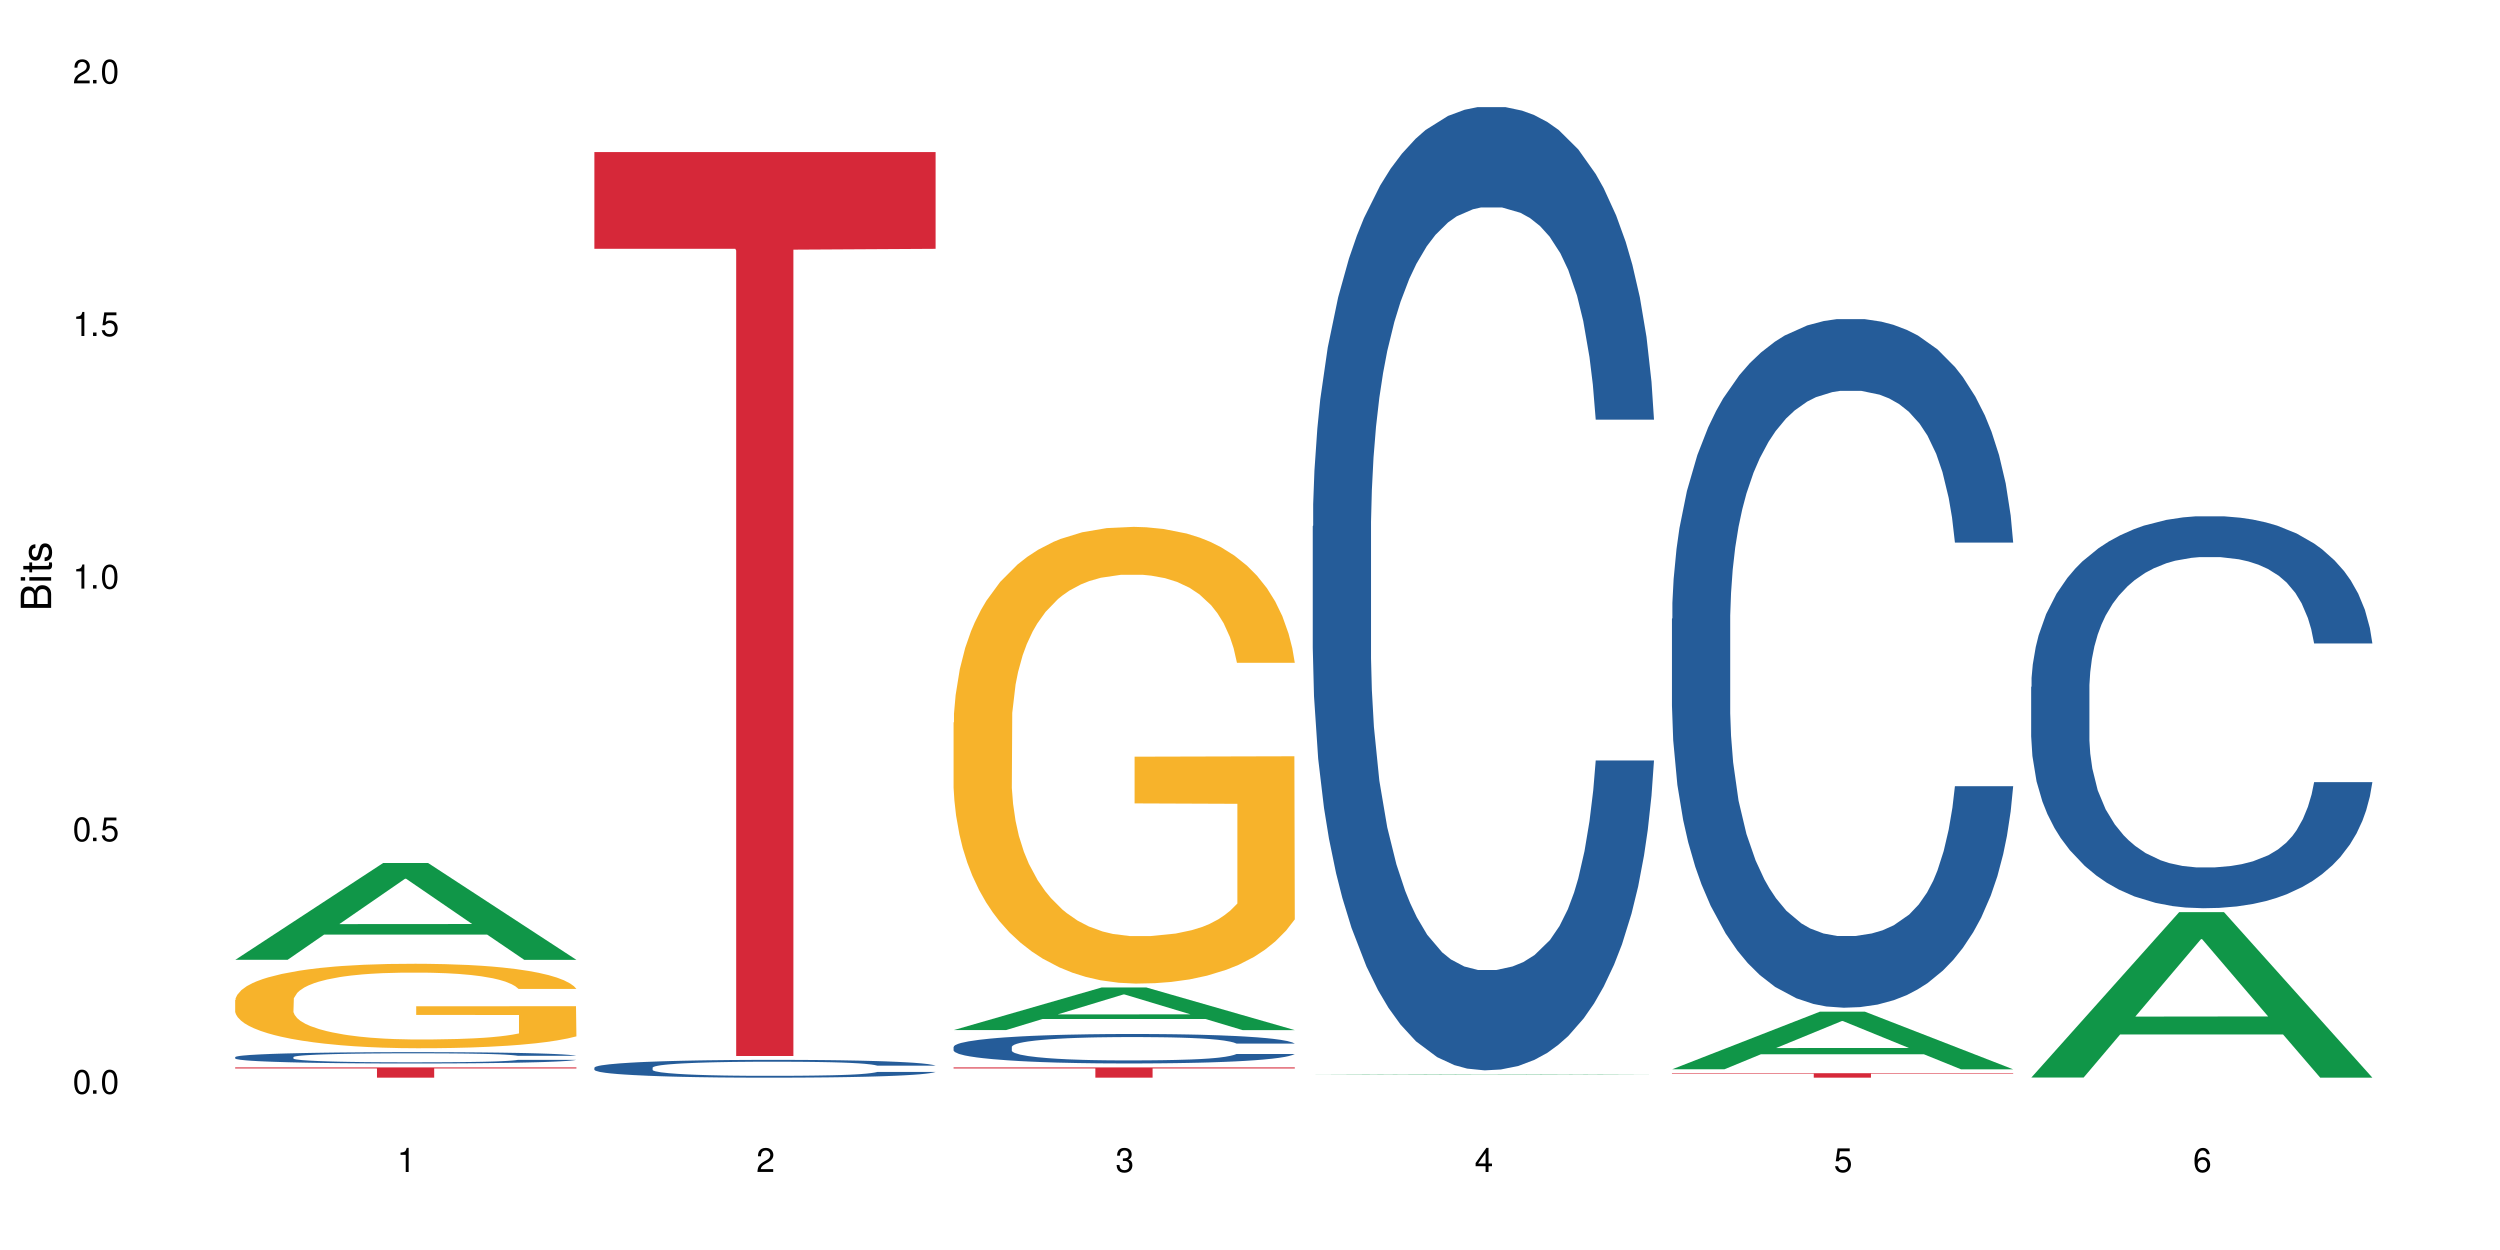
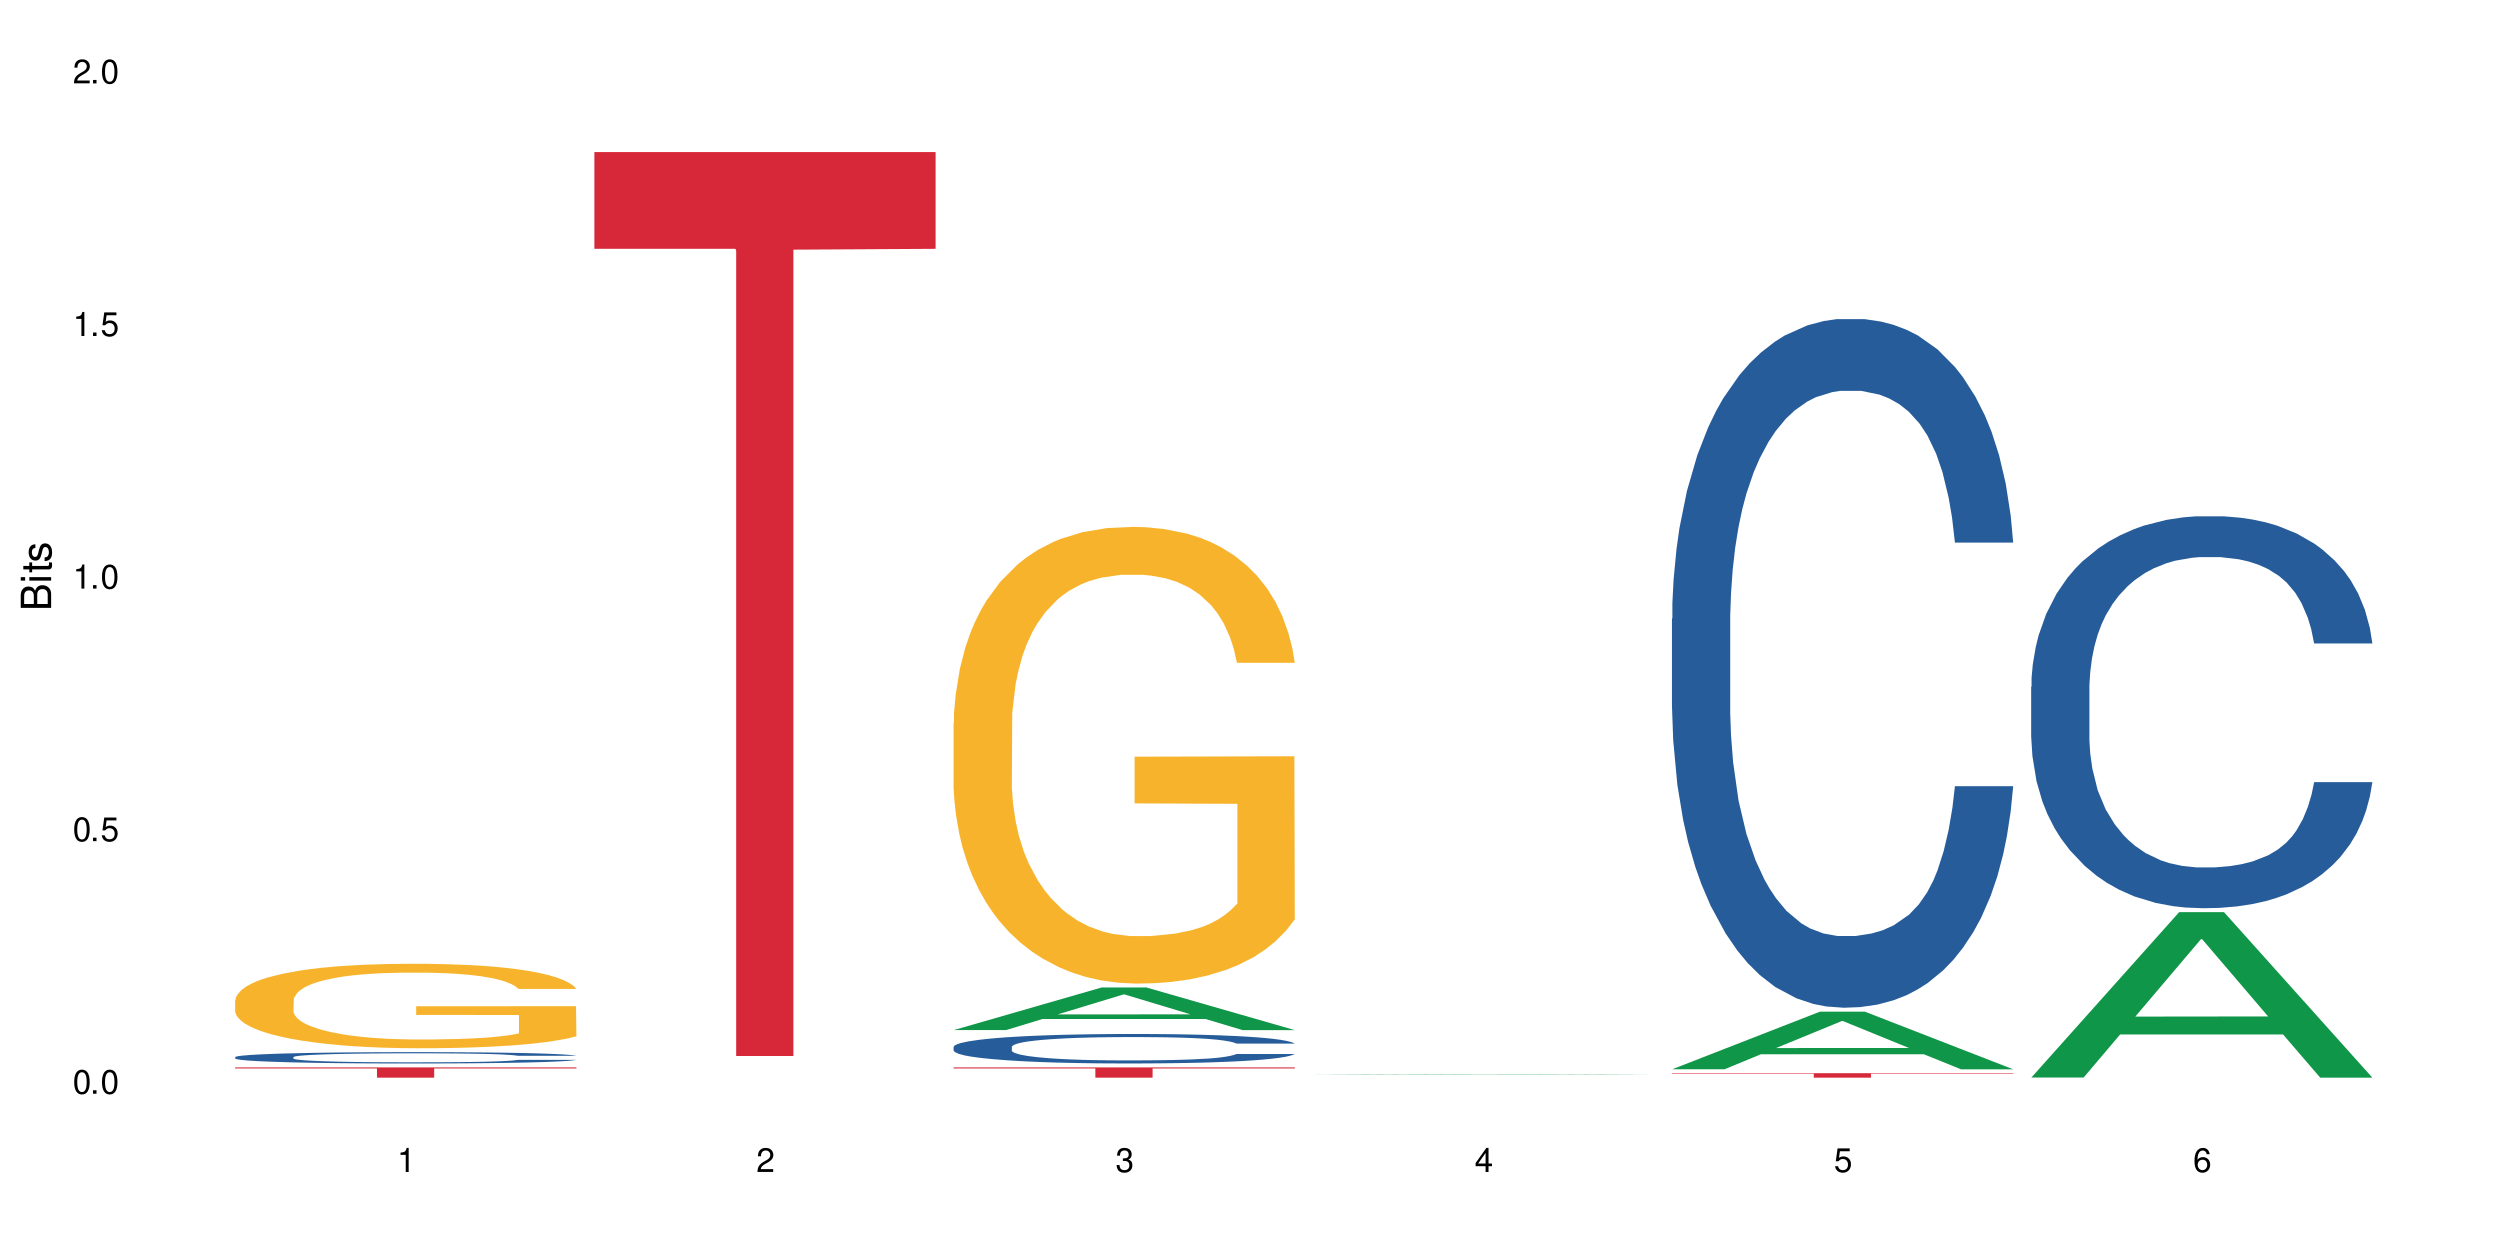
<svg xmlns="http://www.w3.org/2000/svg" xmlns:xlink="http://www.w3.org/1999/xlink" width="720" height="360" viewBox="0 0 720 360">
  <defs>
    <g>
      <g id="glyph-0-0">
</g>
      <g id="glyph-0-1">
        <path d="M 2.641 -6.938 C 2 -6.938 1.422 -6.656 1.078 -6.172 C 0.641 -5.562 0.406 -4.641 0.406 -3.359 C 0.406 -1.016 1.188 0.219 2.641 0.219 C 4.078 0.219 4.859 -1.016 4.859 -3.297 C 4.859 -4.641 4.656 -5.547 4.203 -6.172 C 3.844 -6.656 3.281 -6.938 2.641 -6.938 Z M 2.641 -6.188 C 3.547 -6.188 4 -5.25 4 -3.375 C 4 -1.406 3.562 -0.484 2.625 -0.484 C 1.734 -0.484 1.281 -1.438 1.281 -3.344 C 1.281 -5.25 1.734 -6.188 2.641 -6.188 Z M 2.641 -6.188 " />
      </g>
      <g id="glyph-0-2">
        <path d="M 1.828 -1 L 0.828 -1 L 0.828 0 L 1.828 0 Z M 1.828 -1 " />
      </g>
      <g id="glyph-0-3">
        <path d="M 4.562 -6.797 L 1.062 -6.797 L 0.547 -3.094 L 1.328 -3.094 C 1.719 -3.562 2.047 -3.734 2.578 -3.734 C 3.484 -3.734 4.062 -3.109 4.062 -2.094 C 4.062 -1.125 3.484 -0.531 2.578 -0.531 C 1.828 -0.531 1.375 -0.906 1.188 -1.672 L 0.328 -1.672 C 0.453 -1.109 0.547 -0.844 0.75 -0.594 C 1.125 -0.078 1.828 0.219 2.594 0.219 C 3.969 0.219 4.922 -0.781 4.922 -2.219 C 4.922 -3.562 4.031 -4.484 2.719 -4.484 C 2.25 -4.484 1.859 -4.359 1.469 -4.062 L 1.734 -5.969 L 4.562 -5.969 Z M 4.562 -6.797 " />
      </g>
      <g id="glyph-0-4">
        <path d="M 2.484 -4.938 L 2.484 0 L 3.328 0 L 3.328 -6.938 L 2.766 -6.938 C 2.469 -5.875 2.281 -5.734 0.984 -5.562 L 0.984 -4.938 Z M 2.484 -4.938 " />
      </g>
      <g id="glyph-0-5">
        <path d="M 4.859 -0.828 L 1.281 -0.828 C 1.359 -1.406 1.672 -1.781 2.5 -2.281 L 3.469 -2.828 C 4.406 -3.344 4.906 -4.062 4.906 -4.906 C 4.906 -5.484 4.672 -6.031 4.266 -6.406 C 3.859 -6.766 3.375 -6.938 2.719 -6.938 C 1.859 -6.938 1.219 -6.625 0.844 -6.031 C 0.609 -5.672 0.5 -5.234 0.484 -4.531 L 1.328 -4.531 C 1.359 -5.016 1.406 -5.281 1.531 -5.516 C 1.75 -5.938 2.188 -6.203 2.703 -6.203 C 3.469 -6.203 4.031 -5.641 4.031 -4.891 C 4.031 -4.344 3.719 -3.859 3.125 -3.516 L 2.234 -3 C 0.812 -2.172 0.406 -1.531 0.328 -0.016 L 4.859 -0.016 Z M 4.859 -0.828 " />
      </g>
      <g id="glyph-0-6">
        <path d="M 2.125 -3.188 L 2.578 -3.188 C 3.5 -3.188 3.984 -2.766 3.984 -1.922 C 3.984 -1.062 3.469 -0.531 2.594 -0.531 C 1.656 -0.531 1.203 -1 1.156 -2.016 L 0.312 -2.016 C 0.344 -1.453 0.438 -1.094 0.609 -0.781 C 0.953 -0.109 1.625 0.219 2.547 0.219 C 3.953 0.219 4.859 -0.625 4.859 -1.938 C 4.859 -2.828 4.516 -3.297 3.703 -3.594 C 4.344 -3.844 4.656 -4.328 4.656 -5.031 C 4.656 -6.219 3.875 -6.938 2.578 -6.938 C 1.203 -6.938 0.484 -6.172 0.453 -4.703 L 1.297 -4.703 C 1.312 -5.125 1.344 -5.359 1.453 -5.578 C 1.641 -5.969 2.062 -6.203 2.594 -6.203 C 3.344 -6.203 3.797 -5.75 3.797 -5 C 3.797 -4.516 3.609 -4.219 3.25 -4.047 C 3.016 -3.953 2.703 -3.922 2.125 -3.906 Z M 2.125 -3.188 " />
      </g>
      <g id="glyph-0-7">
        <path d="M 3.141 -1.672 L 3.141 0 L 3.984 0 L 3.984 -1.672 L 4.984 -1.672 L 4.984 -2.438 L 3.984 -2.438 L 3.984 -6.938 L 3.359 -6.938 L 0.266 -2.578 L 0.266 -1.672 Z M 3.141 -2.438 L 1 -2.438 L 3.141 -5.5 Z M 3.141 -2.438 " />
      </g>
      <g id="glyph-0-8">
        <path d="M 4.781 -5.125 C 4.609 -6.266 3.891 -6.938 2.844 -6.938 C 2.094 -6.938 1.422 -6.578 1.031 -5.953 C 0.594 -5.266 0.406 -4.422 0.406 -3.172 C 0.406 -2 0.578 -1.25 0.984 -0.641 C 1.359 -0.078 1.953 0.219 2.703 0.219 C 3.984 0.219 4.922 -0.75 4.922 -2.094 C 4.922 -3.375 4.062 -4.281 2.844 -4.281 C 2.172 -4.281 1.641 -4.031 1.281 -3.516 C 1.281 -5.234 1.828 -6.188 2.797 -6.188 C 3.391 -6.188 3.797 -5.797 3.938 -5.125 Z M 2.734 -3.531 C 3.547 -3.531 4.062 -2.953 4.062 -2.031 C 4.062 -1.156 3.484 -0.531 2.703 -0.531 C 1.922 -0.531 1.328 -1.188 1.328 -2.078 C 1.328 -2.938 1.906 -3.531 2.734 -3.531 Z M 2.734 -3.531 " />
      </g>
      <g id="glyph-1-0">
</g>
      <g id="glyph-1-1">
        <path d="M 0 -0.953 L 0 -4.891 C 0 -5.719 -0.234 -6.344 -0.734 -6.797 C -1.188 -7.234 -1.812 -7.469 -2.5 -7.469 C -3.547 -7.469 -4.188 -7 -4.625 -5.875 C -4.984 -6.688 -5.625 -7.094 -6.531 -7.094 C -7.172 -7.094 -7.734 -6.859 -8.141 -6.391 C -8.562 -5.922 -8.75 -5.344 -8.75 -4.5 L -8.75 -0.953 Z M -4.984 -2.062 L -7.766 -2.062 L -7.766 -4.219 C -7.766 -4.844 -7.688 -5.203 -7.453 -5.5 C -7.219 -5.812 -6.859 -5.969 -6.375 -5.969 C -5.891 -5.969 -5.531 -5.812 -5.297 -5.5 C -5.062 -5.203 -4.984 -4.844 -4.984 -4.219 Z M -0.984 -2.062 L -4 -2.062 L -4 -4.781 C -4 -5.766 -3.438 -6.359 -2.484 -6.359 C -1.547 -6.359 -0.984 -5.766 -0.984 -4.781 Z M -0.984 -2.062 " />
      </g>
      <g id="glyph-1-2">
        <path d="M -6.281 -1.797 L -6.281 -0.797 L 0 -0.797 L 0 -1.797 Z M -8.75 -1.797 L -8.75 -0.797 L -7.484 -0.797 L -7.484 -1.797 Z M -8.75 -1.797 " />
      </g>
      <g id="glyph-1-3">
        <path d="M -6.281 -3.047 L -6.281 -2.016 L -8.016 -2.016 L -8.016 -1.016 L -6.281 -1.016 L -6.281 -0.172 L -5.469 -0.172 L -5.469 -1.016 L -0.719 -1.016 C -0.078 -1.016 0.281 -1.453 0.281 -2.234 C 0.281 -2.5 0.25 -2.719 0.188 -3.047 L -0.641 -3.047 C -0.609 -2.906 -0.594 -2.766 -0.594 -2.562 C -0.594 -2.141 -0.719 -2.016 -1.156 -2.016 L -5.469 -2.016 L -5.469 -3.047 Z M -6.281 -3.047 " />
      </g>
      <g id="glyph-1-4">
        <path d="M -4.531 -5.25 C -5.766 -5.25 -6.469 -4.422 -6.469 -2.969 C -6.469 -1.516 -5.719 -0.562 -4.547 -0.562 C -3.562 -0.562 -3.094 -1.062 -2.734 -2.562 L -2.516 -3.484 C -2.344 -4.188 -2.094 -4.469 -1.641 -4.469 C -1.047 -4.469 -0.641 -3.875 -0.641 -3 C -0.641 -2.453 -0.797 -2 -1.062 -1.75 C -1.25 -1.594 -1.422 -1.531 -1.875 -1.469 L -1.875 -0.406 C -0.422 -0.453 0.281 -1.266 0.281 -2.922 C 0.281 -4.5 -0.5 -5.516 -1.719 -5.516 C -2.656 -5.516 -3.172 -4.984 -3.469 -3.734 L -3.703 -2.766 C -3.891 -1.953 -4.156 -1.609 -4.594 -1.609 C -5.188 -1.609 -5.547 -2.125 -5.547 -2.938 C -5.547 -3.75 -5.203 -4.172 -4.531 -4.203 Z M -4.531 -5.25 " />
      </g>
    </g>
  </defs>
  <rect x="-72" y="-36" width="864" height="432" fill="rgb(100%, 100%, 100%)" fill-opacity="1" />
-   <path fill-rule="nonzero" fill="rgb(6.275%, 58.824%, 28.235%)" fill-opacity="1" d="M 67.73 276.414 L 67.836 276.391 L 110.359 248.535 L 123.273 248.535 L 166.008 276.441 L 150.992 276.441 L 140.281 269.156 L 93.352 269.156 L 82.852 276.414 L 67.73 276.414 L 97.863 266.145 L 135.977 266.117 L 116.973 253.094 L 116.766 253.066 L 116.555 253.145 L 97.758 266.117 L 97.863 266.145 Z M 67.73 276.414 " />
  <path fill-rule="nonzero" fill="rgb(14.51%, 36.078%, 60%)" fill-opacity="1" d="M 67.73 304.441 L 67.852 304.438 L 67.852 304.367 L 68.211 304.254 L 69.051 304.109 L 69.887 304.012 L 72.047 303.832 L 75.043 303.664 L 78.156 303.531 L 80.434 303.453 L 82.473 303.395 L 87.145 303.285 L 90.145 303.227 L 93.379 303.176 L 97.332 303.125 L 100.211 303.098 L 106.684 303.047 L 111.477 303.027 L 115.191 303.02 L 123.223 303.02 L 128.016 303.031 L 131.492 303.047 L 135.324 303.07 L 138.562 303.098 L 144.195 303.164 L 149.227 303.246 L 151.504 303.293 L 155.102 303.387 L 157.855 303.477 L 159.773 303.555 L 161.934 303.664 L 163.848 303.797 L 165.289 303.949 L 166.008 304.078 L 149.227 304.078 L 148.391 303.961 L 147.43 303.867 L 145.633 303.746 L 143.836 303.656 L 141.316 303.57 L 139.039 303.516 L 135.926 303.457 L 133.168 303.422 L 130.293 303.395 L 127.535 303.379 L 122.262 303.359 L 116.148 303.359 L 113.871 303.363 L 109.199 303.391 L 106.684 303.41 L 103.086 303.453 L 100.57 303.492 L 97.574 303.551 L 95.535 303.602 L 93.02 303.68 L 91.223 303.746 L 89.184 303.848 L 87.984 303.922 L 86.906 304.004 L 85.949 304.102 L 85.23 304.207 L 84.75 304.316 L 84.508 304.426 L 84.508 304.887 L 84.75 304.996 L 85.348 305.121 L 86.906 305.305 L 89.184 305.461 L 91.82 305.586 L 94.336 305.676 L 95.777 305.719 L 97.691 305.766 L 100.688 305.824 L 105.004 305.887 L 107.52 305.91 L 111.355 305.934 L 115.312 305.945 L 120.586 305.945 L 125.258 305.934 L 128.375 305.918 L 131.609 305.895 L 136.043 305.844 L 138.801 305.797 L 141.199 305.738 L 142.996 305.684 L 144.195 305.633 L 145.992 305.543 L 147.43 305.441 L 148.508 305.336 L 149.227 305.234 L 166.008 305.234 L 165.289 305.355 L 164.207 305.469 L 163.129 305.559 L 161.453 305.66 L 159.535 305.754 L 156.777 305.859 L 154.5 305.926 L 151.504 306 L 148.75 306.059 L 145.754 306.109 L 141.316 306.168 L 138.441 306.199 L 135.324 306.227 L 131.609 306.25 L 126.938 306.27 L 121.902 306.281 L 117.227 306.285 L 112.195 306.281 L 108.48 306.266 L 103.566 306.242 L 97.453 306.188 L 93.02 306.129 L 89.543 306.074 L 86.547 306.012 L 83.191 305.934 L 78.875 305.801 L 76.238 305.699 L 74.441 305.617 L 72.406 305.5 L 70.969 305.395 L 69.289 305.227 L 68.09 305.016 L 67.73 304.852 Z M 67.73 304.441 " />
  <path fill-rule="nonzero" fill="rgb(96.863%, 70.196%, 16.863%)" fill-opacity="1" d="M 67.73 287.984 L 67.852 287.965 L 67.852 287.52 L 68.332 286.52 L 69.527 285.141 L 71.086 284.008 L 72.766 283.121 L 73.844 282.652 L 75.641 281.984 L 77.199 281.496 L 81.152 280.496 L 86.188 279.562 L 88.945 279.164 L 92.059 278.785 L 96.496 278.363 L 98.531 278.207 L 104.766 277.852 L 111.836 277.629 L 119.625 277.562 L 123.223 277.586 L 128.133 277.676 L 134.848 277.918 L 138.68 278.141 L 141.676 278.363 L 144.793 278.652 L 148.629 279.098 L 152.223 279.629 L 155.102 280.164 L 157.977 280.832 L 160.375 281.543 L 162.41 282.32 L 164.207 283.254 L 165.289 284.031 L 166.008 284.809 L 149.348 284.809 L 148.391 284.031 L 147.309 283.43 L 145.512 282.695 L 143.715 282.164 L 141.918 281.742 L 138.562 281.164 L 135.684 280.809 L 132.09 280.496 L 128.613 280.297 L 124.66 280.164 L 122.262 280.121 L 115.91 280.121 L 110.156 280.273 L 106.801 280.453 L 104.406 280.629 L 101.047 280.965 L 99.012 281.23 L 97.812 281.41 L 94.219 282.098 L 91.82 282.719 L 90.504 283.141 L 88.824 283.809 L 87.625 284.41 L 86.309 285.297 L 85.59 285.965 L 84.629 287.477 L 84.508 291.473 L 84.871 292.32 L 85.59 293.23 L 86.547 294.031 L 87.984 294.875 L 89.422 295.52 L 91.941 296.387 L 94.098 296.965 L 95.777 297.34 L 99.012 297.941 L 100.328 298.141 L 103.445 298.539 L 106.684 298.852 L 110.637 299.117 L 113.633 299.25 L 118.426 299.363 L 124.539 299.363 L 131.73 299.23 L 136.285 299.051 L 139.398 298.875 L 141.438 298.719 L 143.953 298.473 L 145.754 298.254 L 147.43 298.008 L 149.469 297.629 L 149.469 292.32 L 119.863 292.297 L 119.863 289.809 L 165.887 289.785 L 166.008 298.473 L 163.488 299.074 L 160.375 299.652 L 157.379 300.098 L 154.262 300.473 L 149.828 300.895 L 146.23 301.164 L 140.719 301.473 L 135.684 301.676 L 130.41 301.809 L 125.738 301.875 L 120.223 301.895 L 115.312 301.852 L 110.039 301.719 L 105.844 301.539 L 102.008 301.32 L 98.172 301.031 L 93.379 300.562 L 90.262 300.184 L 87.027 299.719 L 83.789 299.164 L 80.914 298.562 L 78.996 298.098 L 77.078 297.562 L 75.043 296.898 L 73.125 296.141 L 71.688 295.453 L 70.367 294.676 L 69.41 293.941 L 68.449 292.941 L 67.969 292.141 L 67.73 291.453 Z M 67.73 287.984 " />
  <path fill-rule="nonzero" fill="rgb(83.922%, 15.686%, 22.353%)" fill-opacity="1" d="M 67.73 307.406 L 166.008 307.406 L 166.008 307.727 L 125.047 307.727 L 125.047 310.375 L 108.57 310.375 L 108.57 307.73 L 108.332 307.727 L 67.73 307.727 Z M 67.73 307.406 " />
-   <path fill-rule="nonzero" fill="rgb(14.51%, 36.078%, 60%)" fill-opacity="1" d="M 171.18 307.477 L 171.297 307.469 L 171.297 307.359 L 171.66 307.18 L 172.496 306.953 L 173.336 306.801 L 175.492 306.523 L 178.488 306.254 L 181.605 306.051 L 183.883 305.926 L 185.922 305.832 L 190.594 305.66 L 193.59 305.57 L 196.828 305.492 L 200.781 305.41 L 203.656 305.363 L 210.129 305.289 L 214.922 305.258 L 218.641 305.242 L 226.668 305.242 L 231.461 305.262 L 234.938 305.285 L 238.773 305.32 L 242.008 305.363 L 247.641 305.469 L 252.676 305.598 L 254.953 305.672 L 258.547 305.82 L 261.305 305.961 L 263.223 306.082 L 265.379 306.254 L 267.297 306.465 L 268.734 306.707 L 269.453 306.906 L 252.676 306.906 L 251.836 306.719 L 250.879 306.574 L 249.082 306.383 L 247.281 306.246 L 244.766 306.109 L 242.488 306.02 L 239.371 305.93 L 236.617 305.875 L 233.738 305.832 L 230.984 305.805 L 225.711 305.777 L 219.598 305.777 L 217.32 305.785 L 212.645 305.824 L 210.129 305.855 L 206.535 305.922 L 204.016 305.984 L 201.02 306.078 L 198.984 306.156 L 196.469 306.277 L 194.668 306.387 L 192.633 306.543 L 191.434 306.66 L 190.355 306.789 L 189.395 306.945 L 188.676 307.109 L 188.199 307.281 L 187.957 307.453 L 187.957 308.18 L 188.199 308.348 L 188.797 308.543 L 190.355 308.832 L 192.633 309.078 L 195.27 309.277 L 197.785 309.418 L 199.223 309.484 L 201.141 309.559 L 204.137 309.652 L 208.453 309.746 L 210.969 309.781 L 214.805 309.82 L 218.758 309.84 L 224.031 309.84 L 228.707 309.82 L 231.82 309.797 L 235.059 309.758 L 239.492 309.68 L 242.25 309.605 L 244.645 309.516 L 246.445 309.426 L 247.641 309.352 L 249.441 309.207 L 250.879 309.047 L 251.957 308.883 L 252.676 308.723 L 269.453 308.723 L 268.734 308.91 L 267.656 309.094 L 266.578 309.23 L 264.898 309.395 L 262.984 309.539 L 260.227 309.703 L 257.949 309.812 L 254.953 309.93 L 252.195 310.016 L 249.199 310.098 L 244.766 310.191 L 241.891 310.238 L 238.773 310.281 L 235.059 310.316 L 230.383 310.352 L 225.352 310.367 L 220.676 310.375 L 215.645 310.363 L 211.926 310.344 L 207.012 310.305 L 200.902 310.219 L 196.469 310.129 L 192.992 310.039 L 189.996 309.945 L 186.641 309.82 L 182.324 309.613 L 179.688 309.453 L 177.891 309.324 L 175.852 309.141 L 174.414 308.977 L 172.738 308.715 L 171.539 308.379 L 171.18 308.121 Z M 171.18 307.477 " />
  <path fill-rule="nonzero" fill="rgb(83.922%, 15.686%, 22.353%)" fill-opacity="1" d="M 171.18 43.793 L 269.453 43.793 L 269.453 71.66 L 228.496 71.902 L 228.496 304.121 L 212.02 304.121 L 212.02 72.148 L 211.777 71.66 L 171.18 71.66 Z M 171.18 43.793 " />
  <path fill-rule="nonzero" fill="rgb(6.275%, 58.824%, 28.235%)" fill-opacity="1" d="M 274.629 296.664 L 274.73 296.652 L 317.254 284.398 L 330.168 284.398 L 372.902 296.676 L 357.887 296.676 L 347.18 293.473 L 300.246 293.473 L 289.746 296.664 L 274.629 296.664 L 304.762 292.145 L 342.875 292.133 L 323.871 286.406 L 323.66 286.395 L 323.449 286.43 L 304.656 292.133 L 304.762 292.145 Z M 274.629 296.664 " />
-   <path fill-rule="nonzero" fill="rgb(14.51%, 36.078%, 60%)" fill-opacity="1" d="M 274.629 301.488 L 274.746 301.48 L 274.746 301.293 L 275.105 301 L 275.945 300.629 L 276.785 300.371 L 278.941 299.914 L 281.938 299.473 L 285.055 299.133 L 287.332 298.93 L 289.367 298.773 L 294.043 298.488 L 297.039 298.34 L 300.273 298.211 L 304.23 298.078 L 307.105 298 L 313.578 297.875 L 318.371 297.82 L 322.086 297.797 L 330.117 297.797 L 334.91 297.828 L 338.387 297.867 L 342.223 297.93 L 345.457 298 L 351.09 298.172 L 356.125 298.387 L 358.402 298.512 L 361.996 298.75 L 364.754 298.984 L 366.672 299.188 L 368.828 299.473 L 370.746 299.82 L 372.184 300.215 L 372.902 300.551 L 356.125 300.551 L 355.285 300.238 L 354.324 300 L 352.527 299.684 L 350.73 299.457 L 348.215 299.23 L 345.938 299.086 L 342.82 298.938 L 340.062 298.844 L 337.188 298.773 L 334.43 298.73 L 329.156 298.684 L 323.047 298.684 L 320.77 298.699 L 316.094 298.758 L 313.578 298.812 L 309.98 298.922 L 307.465 299.023 L 304.469 299.18 L 302.434 299.309 L 299.914 299.512 L 298.117 299.691 L 296.078 299.945 L 294.883 300.141 L 293.801 300.355 L 292.844 300.613 L 292.125 300.883 L 291.645 301.172 L 291.406 301.449 L 291.406 302.652 L 291.645 302.93 L 292.246 303.254 L 293.801 303.727 L 296.078 304.141 L 298.715 304.465 L 301.234 304.695 L 302.672 304.805 L 304.59 304.93 L 307.586 305.086 L 311.898 305.238 L 314.418 305.301 L 318.25 305.363 L 322.207 305.395 L 327.48 305.395 L 332.152 305.363 L 335.27 305.324 L 338.508 305.262 L 342.941 305.129 L 345.695 305.008 L 348.094 304.859 L 349.891 304.711 L 351.09 304.59 L 352.887 304.348 L 354.324 304.086 L 355.406 303.812 L 356.125 303.551 L 372.902 303.551 L 372.184 303.859 L 371.105 304.16 L 370.027 304.387 L 368.348 304.656 L 366.43 304.898 L 363.676 305.168 L 361.398 305.348 L 358.402 305.543 L 355.645 305.688 L 352.648 305.82 L 348.215 305.977 L 345.336 306.055 L 342.223 306.121 L 338.508 306.184 L 333.832 306.238 L 328.797 306.27 L 324.125 306.277 L 319.09 306.262 L 315.375 306.23 L 310.461 306.16 L 304.348 306.023 L 299.914 305.875 L 296.438 305.727 L 293.441 305.574 L 290.086 305.363 L 285.773 305.023 L 283.137 304.758 L 281.34 304.543 L 279.301 304.238 L 277.863 303.969 L 276.184 303.535 L 274.988 302.984 L 274.629 302.559 Z M 274.629 301.488 " />
+   <path fill-rule="nonzero" fill="rgb(14.51%, 36.078%, 60%)" fill-opacity="1" d="M 274.629 301.488 L 274.746 301.48 L 274.746 301.293 L 275.105 301 L 275.945 300.629 L 276.785 300.371 L 278.941 299.914 L 281.938 299.473 L 285.055 299.133 L 287.332 298.93 L 289.367 298.773 L 294.043 298.488 L 297.039 298.34 L 300.273 298.211 L 304.23 298.078 L 307.105 298 L 313.578 297.875 L 318.371 297.82 L 322.086 297.797 L 330.117 297.797 L 334.91 297.828 L 338.387 297.867 L 342.223 297.93 L 345.457 298 L 351.09 298.172 L 356.125 298.387 L 358.402 298.512 L 361.996 298.75 L 364.754 298.984 L 366.672 299.188 L 368.828 299.473 L 370.746 299.82 L 372.184 300.215 L 372.902 300.551 L 356.125 300.551 L 355.285 300.238 L 354.324 300 L 352.527 299.684 L 350.73 299.457 L 348.215 299.23 L 345.938 299.086 L 342.82 298.938 L 340.062 298.844 L 337.188 298.773 L 334.43 298.73 L 329.156 298.684 L 323.047 298.684 L 320.77 298.699 L 316.094 298.758 L 313.578 298.812 L 309.98 298.922 L 307.465 299.023 L 304.469 299.18 L 302.434 299.309 L 299.914 299.512 L 298.117 299.691 L 296.078 299.945 L 294.883 300.141 L 293.801 300.355 L 292.844 300.613 L 292.125 300.883 L 291.645 301.172 L 291.406 301.449 L 291.406 302.652 L 291.645 302.93 L 292.246 303.254 L 293.801 303.727 L 296.078 304.141 L 298.715 304.465 L 301.234 304.695 L 302.672 304.805 L 304.59 304.93 L 307.586 305.086 L 311.898 305.238 L 314.418 305.301 L 318.25 305.363 L 322.207 305.395 L 327.48 305.395 L 332.152 305.363 L 335.27 305.324 L 338.508 305.262 L 342.941 305.129 L 348.094 304.859 L 349.891 304.711 L 351.09 304.59 L 352.887 304.348 L 354.324 304.086 L 355.406 303.812 L 356.125 303.551 L 372.902 303.551 L 372.184 303.859 L 371.105 304.16 L 370.027 304.387 L 368.348 304.656 L 366.43 304.898 L 363.676 305.168 L 361.398 305.348 L 358.402 305.543 L 355.645 305.688 L 352.648 305.82 L 348.215 305.977 L 345.336 306.055 L 342.223 306.121 L 338.508 306.184 L 333.832 306.238 L 328.797 306.27 L 324.125 306.277 L 319.09 306.262 L 315.375 306.23 L 310.461 306.16 L 304.348 306.023 L 299.914 305.875 L 296.438 305.727 L 293.441 305.574 L 290.086 305.363 L 285.773 305.023 L 283.137 304.758 L 281.34 304.543 L 279.301 304.238 L 277.863 303.969 L 276.184 303.535 L 274.988 302.984 L 274.629 302.559 Z M 274.629 301.488 " />
  <path fill-rule="nonzero" fill="rgb(96.863%, 70.196%, 16.863%)" fill-opacity="1" d="M 274.629 208.074 L 274.746 207.953 L 274.746 205.551 L 275.227 200.145 L 276.426 192.699 L 277.984 186.57 L 279.66 181.766 L 280.738 179.242 L 282.535 175.641 L 284.094 172.996 L 288.051 167.59 L 293.082 162.547 L 295.84 160.383 L 298.957 158.34 L 303.391 156.059 L 305.43 155.219 L 311.66 153.297 L 318.73 152.094 L 326.52 151.734 L 330.117 151.855 L 335.031 152.336 L 341.742 153.656 L 345.578 154.855 L 348.574 156.059 L 351.688 157.621 L 355.523 160.023 L 359.121 162.906 L 361.996 165.789 L 364.871 169.395 L 367.27 173.238 L 369.309 177.441 L 371.105 182.488 L 372.184 186.691 L 372.902 190.895 L 356.242 190.895 L 355.285 186.691 L 354.207 183.449 L 352.41 179.484 L 350.609 176.602 L 348.812 174.316 L 345.457 171.195 L 342.582 169.273 L 338.984 167.59 L 335.512 166.508 L 331.555 165.789 L 329.156 165.547 L 322.805 165.547 L 317.055 166.391 L 313.699 167.352 L 311.301 168.312 L 307.945 170.113 L 305.906 171.555 L 304.707 172.516 L 301.113 176.238 L 298.715 179.605 L 297.398 181.887 L 295.719 185.492 L 294.523 188.734 L 293.203 193.539 L 292.484 197.145 L 291.527 205.312 L 291.406 226.934 L 291.766 231.5 L 292.484 236.426 L 293.441 240.75 L 294.883 245.316 L 296.32 248.801 L 298.836 253.484 L 300.992 256.609 L 302.672 258.648 L 305.906 261.895 L 307.227 262.973 L 310.34 265.137 L 313.578 266.82 L 317.531 268.262 L 320.527 268.98 L 325.324 269.582 L 331.434 269.582 L 338.625 268.859 L 343.18 267.898 L 346.297 266.938 L 348.332 266.098 L 350.852 264.777 L 352.648 263.574 L 354.324 262.254 L 356.363 260.211 L 356.363 231.5 L 326.762 231.379 L 326.762 217.926 L 372.781 217.805 L 372.902 264.777 L 370.387 268.02 L 367.27 271.145 L 364.273 273.547 L 361.156 275.59 L 356.723 277.871 L 353.129 279.312 L 347.613 280.992 L 342.582 282.074 L 337.309 282.797 L 332.633 283.156 L 327.121 283.277 L 322.207 283.035 L 316.934 282.316 L 312.738 281.355 L 308.902 280.152 L 305.07 278.59 L 300.273 276.07 L 297.16 274.027 L 293.922 271.504 L 290.688 268.5 L 287.809 265.258 L 285.895 262.734 L 283.977 259.852 L 281.938 256.246 L 280.02 252.164 L 278.582 248.438 L 277.262 244.234 L 276.305 240.27 L 275.348 234.863 L 274.867 230.539 L 274.629 226.816 Z M 274.629 208.074 " />
  <path fill-rule="nonzero" fill="rgb(83.922%, 15.686%, 22.353%)" fill-opacity="1" d="M 274.629 307.402 L 372.902 307.402 L 372.902 307.719 L 331.945 307.723 L 331.945 310.375 L 315.465 310.375 L 315.465 307.723 L 315.227 307.719 L 274.629 307.719 Z M 274.629 307.402 " />
  <path fill-rule="nonzero" fill="rgb(6.275%, 58.824%, 28.235%)" fill-opacity="1" d="M 378.074 309.578 L 378.18 309.574 L 420.703 309.391 L 433.617 309.391 L 476.352 309.578 L 461.336 309.578 L 450.625 309.527 L 403.695 309.527 L 393.195 309.578 L 378.074 309.578 L 408.207 309.508 L 446.32 309.508 L 427.316 309.418 L 427.109 309.418 L 426.898 309.422 L 408.105 309.508 L 408.207 309.508 Z M 378.074 309.578 " />
-   <path fill-rule="nonzero" fill="rgb(14.51%, 36.078%, 60%)" fill-opacity="1" d="M 378.074 151.555 L 378.195 151.301 L 378.195 145.215 L 378.555 135.578 L 379.395 123.406 L 380.23 115.039 L 382.391 100.078 L 385.387 85.625 L 388.5 74.465 L 390.777 67.871 L 392.816 62.801 L 397.492 53.418 L 400.488 48.602 L 403.723 44.289 L 407.676 39.98 L 410.555 37.441 L 417.027 33.387 L 421.82 31.609 L 425.535 30.852 L 433.566 30.852 L 438.359 31.863 L 441.836 33.133 L 445.668 35.16 L 448.906 37.441 L 454.539 43.023 L 459.57 50.121 L 461.848 54.18 L 465.445 62.039 L 468.199 69.648 L 470.117 76.242 L 472.277 85.625 L 474.191 97.035 L 475.633 109.969 L 476.352 120.871 L 459.57 120.871 L 458.734 110.727 L 457.773 102.867 L 455.977 92.469 L 454.18 85.117 L 451.66 77.762 L 449.383 72.945 L 446.27 68.125 L 443.512 65.082 L 440.637 62.801 L 437.879 61.281 L 432.605 59.758 L 426.492 59.758 L 424.215 60.266 L 419.543 62.293 L 417.027 64.07 L 413.43 67.621 L 410.914 70.914 L 407.918 75.988 L 405.879 80.297 L 403.363 86.891 L 401.566 92.723 L 399.527 101.09 L 398.328 107.43 L 397.25 114.531 L 396.293 122.898 L 395.574 131.773 L 395.094 141.156 L 394.855 150.285 L 394.855 189.59 L 395.094 198.719 L 395.691 209.371 L 397.25 224.84 L 399.527 238.277 L 402.164 248.93 L 404.68 256.535 L 406.121 260.086 L 408.035 264.145 L 411.035 269.215 L 415.348 274.285 L 417.863 276.316 L 421.699 278.344 L 425.656 279.359 L 430.93 279.359 L 435.602 278.344 L 438.719 277.078 L 441.953 275.047 L 446.387 270.738 L 449.145 266.68 L 451.543 261.863 L 453.34 257.043 L 454.539 252.984 L 456.336 245.125 L 457.773 236.504 L 458.852 227.629 L 459.57 219.008 L 476.352 219.008 L 475.633 229.148 L 474.555 239.039 L 473.473 246.395 L 471.797 255.27 L 469.879 263.129 L 467.121 272.004 L 464.844 277.836 L 461.848 284.176 L 459.094 288.996 L 456.098 293.305 L 451.66 298.379 L 448.785 300.914 L 445.668 303.195 L 441.953 305.223 L 437.281 307 L 432.246 308.012 L 427.574 308.266 L 422.539 307.758 L 418.824 306.746 L 413.91 304.465 L 407.797 299.898 L 403.363 295.082 L 399.887 290.262 L 396.891 285.191 L 393.535 278.344 L 389.223 267.188 L 386.586 258.566 L 384.785 251.465 L 382.75 241.574 L 381.312 232.699 L 379.633 218.5 L 378.434 200.496 L 378.074 186.547 Z M 378.074 151.555 " />
  <path fill-rule="nonzero" fill="rgb(6.275%, 58.824%, 28.235%)" fill-opacity="1" d="M 481.523 307.953 L 481.629 307.938 L 524.152 291.352 L 537.066 291.352 L 579.797 307.969 L 564.785 307.969 L 554.074 303.629 L 507.141 303.629 L 496.641 307.953 L 481.523 307.953 L 511.656 301.836 L 549.77 301.82 L 530.766 294.066 L 530.555 294.051 L 530.348 294.098 L 511.551 301.82 L 511.656 301.836 Z M 481.523 307.953 " />
  <path fill-rule="nonzero" fill="rgb(14.51%, 36.078%, 60%)" fill-opacity="1" d="M 481.523 178.199 L 481.645 178.016 L 481.645 173.668 L 482.004 166.777 L 482.84 158.074 L 483.68 152.094 L 485.836 141.398 L 488.832 131.066 L 491.949 123.09 L 494.227 118.375 L 496.266 114.75 L 500.938 108.043 L 503.934 104.598 L 507.172 101.516 L 511.125 98.434 L 514 96.621 L 520.473 93.723 L 525.27 92.453 L 528.984 91.91 L 537.012 91.91 L 541.809 92.633 L 545.281 93.539 L 549.117 94.992 L 552.352 96.621 L 557.984 100.609 L 563.02 105.688 L 565.297 108.586 L 568.891 114.207 L 571.648 119.645 L 573.566 124.359 L 575.723 131.066 L 577.641 139.223 L 579.078 148.469 L 579.797 156.262 L 563.02 156.262 L 562.18 149.012 L 561.223 143.391 L 559.426 135.961 L 557.625 130.703 L 555.109 125.445 L 552.832 122 L 549.715 118.559 L 546.961 116.383 L 544.082 114.75 L 541.328 113.664 L 536.055 112.574 L 529.941 112.574 L 527.664 112.938 L 522.992 114.387 L 520.473 115.656 L 516.879 118.195 L 514.363 120.551 L 511.367 124.176 L 509.328 127.258 L 506.812 131.973 L 505.012 136.141 L 502.977 142.125 L 501.777 146.656 L 500.699 151.73 L 499.738 157.715 L 499.02 164.059 L 498.543 170.766 L 498.301 177.293 L 498.301 205.391 L 498.543 211.918 L 499.141 219.531 L 500.699 230.59 L 502.977 240.195 L 505.613 247.809 L 508.129 253.25 L 509.566 255.785 L 511.484 258.688 L 514.48 262.312 L 518.797 265.938 L 521.312 267.387 L 525.148 268.84 L 529.102 269.562 L 534.375 269.562 L 539.051 268.84 L 542.168 267.934 L 545.402 266.48 L 549.836 263.398 L 552.594 260.5 L 554.988 257.055 L 556.789 253.609 L 557.984 250.711 L 559.785 245.09 L 561.223 238.926 L 562.301 232.582 L 563.02 226.418 L 579.797 226.418 L 579.078 233.672 L 578 240.738 L 576.922 245.996 L 575.246 252.344 L 573.328 257.961 L 570.57 264.305 L 568.293 268.477 L 565.297 273.008 L 562.539 276.453 L 559.543 279.535 L 555.109 283.16 L 552.234 284.973 L 549.117 286.605 L 545.402 288.055 L 540.727 289.324 L 535.695 290.047 L 531.02 290.23 L 525.988 289.867 L 522.27 289.141 L 517.359 287.512 L 511.246 284.246 L 506.812 280.805 L 503.336 277.359 L 500.34 273.734 L 496.984 268.84 L 492.668 260.863 L 490.031 254.699 L 488.234 249.621 L 486.195 242.555 L 484.758 236.207 L 483.082 226.055 L 481.883 213.184 L 481.523 203.215 Z M 481.523 178.199 " />
  <path fill-rule="nonzero" fill="rgb(83.922%, 15.686%, 22.353%)" fill-opacity="1" d="M 481.523 309.09 L 579.797 309.09 L 579.797 309.227 L 538.84 309.23 L 538.84 310.375 L 522.363 310.375 L 522.363 309.23 L 522.121 309.227 L 481.523 309.227 Z M 481.523 309.09 " />
  <path fill-rule="nonzero" fill="rgb(6.275%, 58.824%, 28.235%)" fill-opacity="1" d="M 584.973 310.328 L 585.074 310.285 L 627.598 262.699 L 640.512 262.699 L 683.246 310.375 L 668.23 310.375 L 657.523 297.93 L 610.59 297.93 L 600.09 310.328 L 584.973 310.328 L 615.105 292.781 L 653.219 292.734 L 634.215 270.488 L 634.004 270.441 L 633.793 270.578 L 615 292.734 L 615.105 292.781 Z M 584.973 310.328 " />
  <path fill-rule="nonzero" fill="rgb(14.51%, 36.078%, 60%)" fill-opacity="1" d="M 584.973 197.809 L 585.09 197.707 L 585.09 195.23 L 585.449 191.309 L 586.289 186.355 L 587.129 182.949 L 589.285 176.863 L 592.281 170.98 L 595.398 166.441 L 597.676 163.758 L 599.711 161.695 L 604.387 157.875 L 607.383 155.918 L 610.617 154.164 L 614.574 152.406 L 617.449 151.375 L 623.922 149.727 L 628.715 149.004 L 632.43 148.695 L 640.461 148.695 L 645.254 149.105 L 648.73 149.621 L 652.566 150.449 L 655.801 151.375 L 661.434 153.645 L 666.469 156.535 L 668.746 158.188 L 672.34 161.387 L 675.098 164.48 L 677.016 167.164 L 679.172 170.98 L 681.09 175.625 L 682.527 180.887 L 683.246 185.324 L 666.469 185.324 L 665.629 181.195 L 664.672 177.996 L 662.871 173.766 L 661.074 170.773 L 658.559 167.781 L 656.281 165.82 L 653.164 163.863 L 650.406 162.625 L 647.531 161.695 L 644.773 161.074 L 639.504 160.457 L 633.391 160.457 L 631.113 160.664 L 626.438 161.488 L 623.922 162.211 L 620.328 163.656 L 617.809 164.996 L 614.812 167.059 L 612.777 168.812 L 610.258 171.496 L 608.461 173.871 L 606.426 177.273 L 605.227 179.855 L 604.148 182.742 L 603.188 186.148 L 602.469 189.762 L 601.988 193.578 L 601.75 197.293 L 601.75 213.285 L 601.988 217 L 602.59 221.336 L 604.148 227.629 L 606.426 233.098 L 609.059 237.43 L 611.578 240.527 L 613.016 241.973 L 614.934 243.621 L 617.93 245.688 L 622.242 247.75 L 624.762 248.574 L 628.598 249.402 L 632.551 249.812 L 637.824 249.812 L 642.5 249.402 L 645.613 248.883 L 648.852 248.059 L 653.285 246.305 L 656.043 244.652 L 658.438 242.695 L 660.234 240.734 L 661.434 239.082 L 663.23 235.883 L 664.672 232.375 L 665.75 228.766 L 666.469 225.254 L 683.246 225.254 L 682.527 229.383 L 681.449 233.406 L 680.371 236.398 L 678.691 240.012 L 676.773 243.211 L 674.02 246.82 L 671.742 249.195 L 668.746 251.773 L 665.988 253.734 L 662.992 255.488 L 658.559 257.551 L 655.68 258.582 L 652.566 259.512 L 648.852 260.34 L 644.176 261.059 L 639.141 261.473 L 634.469 261.574 L 629.434 261.371 L 625.719 260.957 L 620.805 260.027 L 614.695 258.172 L 610.258 256.211 L 606.785 254.25 L 603.789 252.188 L 600.43 249.402 L 596.117 244.859 L 593.48 241.352 L 591.684 238.465 L 589.645 234.438 L 588.207 230.828 L 586.527 225.051 L 585.332 217.723 L 584.973 212.047 Z M 584.973 197.809 " />
  <g fill="rgb(0%, 0%, 0%)" fill-opacity="1">
    <use xlink:href="#glyph-0-1" x="20.965" y="314.993" />
    <use xlink:href="#glyph-0-2" x="25.965" y="314.993" />
    <use xlink:href="#glyph-0-1" x="28.965" y="314.993" />
  </g>
  <g fill="rgb(0%, 0%, 0%)" fill-opacity="1">
    <use xlink:href="#glyph-0-1" x="20.965" y="242.251" />
    <use xlink:href="#glyph-0-2" x="25.965" y="242.251" />
    <use xlink:href="#glyph-0-3" x="28.965" y="242.251" />
  </g>
  <g fill="rgb(0%, 0%, 0%)" fill-opacity="1">
    <use xlink:href="#glyph-0-4" x="20.965" y="169.509" />
    <use xlink:href="#glyph-0-2" x="25.965" y="169.509" />
    <use xlink:href="#glyph-0-1" x="28.965" y="169.509" />
  </g>
  <g fill="rgb(0%, 0%, 0%)" fill-opacity="1">
    <use xlink:href="#glyph-0-4" x="20.965" y="96.767" />
    <use xlink:href="#glyph-0-2" x="25.965" y="96.767" />
    <use xlink:href="#glyph-0-3" x="28.965" y="96.767" />
  </g>
  <g fill="rgb(0%, 0%, 0%)" fill-opacity="1">
    <use xlink:href="#glyph-0-5" x="20.965" y="24.024" />
    <use xlink:href="#glyph-0-2" x="25.965" y="24.024" />
    <use xlink:href="#glyph-0-1" x="28.965" y="24.024" />
  </g>
  <g fill="rgb(0%, 0%, 0%)" fill-opacity="1">
    <use xlink:href="#glyph-0-4" x="114.367" y="337.532" />
  </g>
  <g fill="rgb(0%, 0%, 0%)" fill-opacity="1">
    <use xlink:href="#glyph-0-5" x="217.816" y="337.532" />
  </g>
  <g fill="rgb(0%, 0%, 0%)" fill-opacity="1">
    <use xlink:href="#glyph-0-6" x="321.266" y="337.532" />
  </g>
  <g fill="rgb(0%, 0%, 0%)" fill-opacity="1">
    <use xlink:href="#glyph-0-7" x="424.711" y="337.532" />
  </g>
  <g fill="rgb(0%, 0%, 0%)" fill-opacity="1">
    <use xlink:href="#glyph-0-3" x="528.16" y="337.532" />
  </g>
  <g fill="rgb(0%, 0%, 0%)" fill-opacity="1">
    <use xlink:href="#glyph-0-8" x="631.609" y="337.532" />
  </g>
  <g fill="rgb(0%, 0%, 0%)" fill-opacity="1">
    <use xlink:href="#glyph-1-1" x="14.725" y="176.012" />
    <use xlink:href="#glyph-1-2" x="14.725" y="168.012" />
    <use xlink:href="#glyph-1-3" x="14.725" y="165.012" />
    <use xlink:href="#glyph-1-4" x="14.725" y="162.012" />
  </g>
</svg>